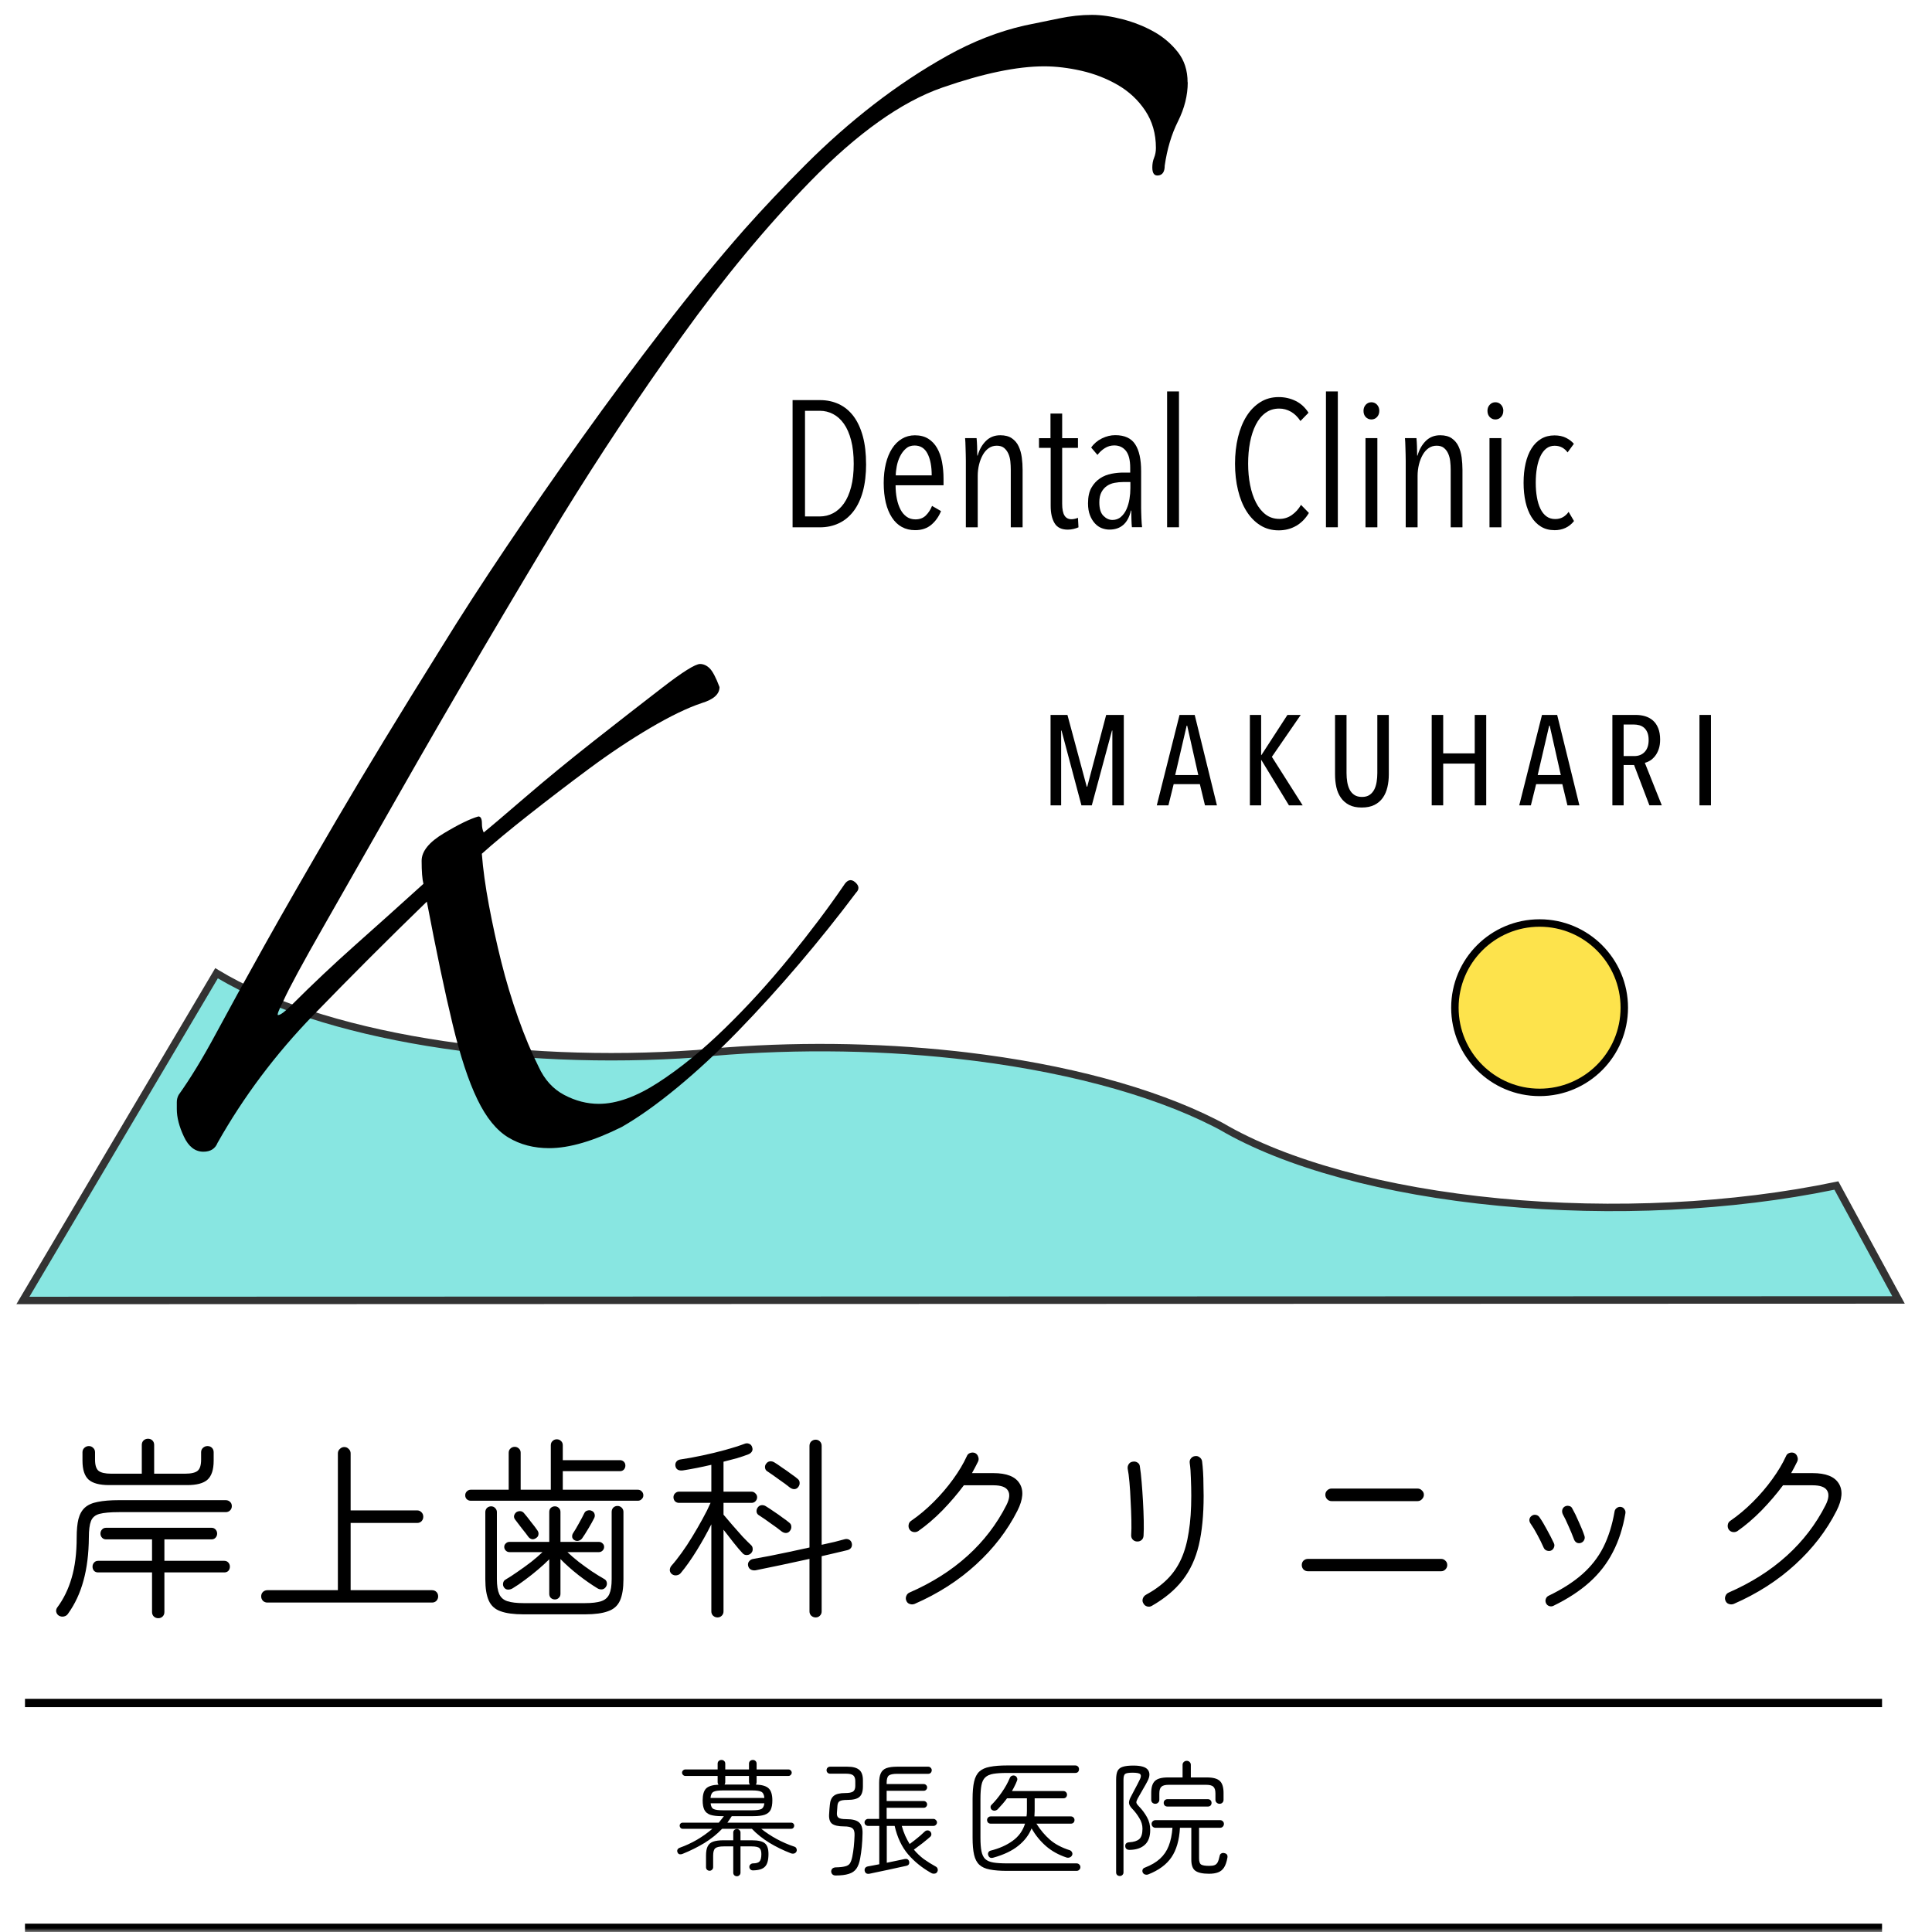
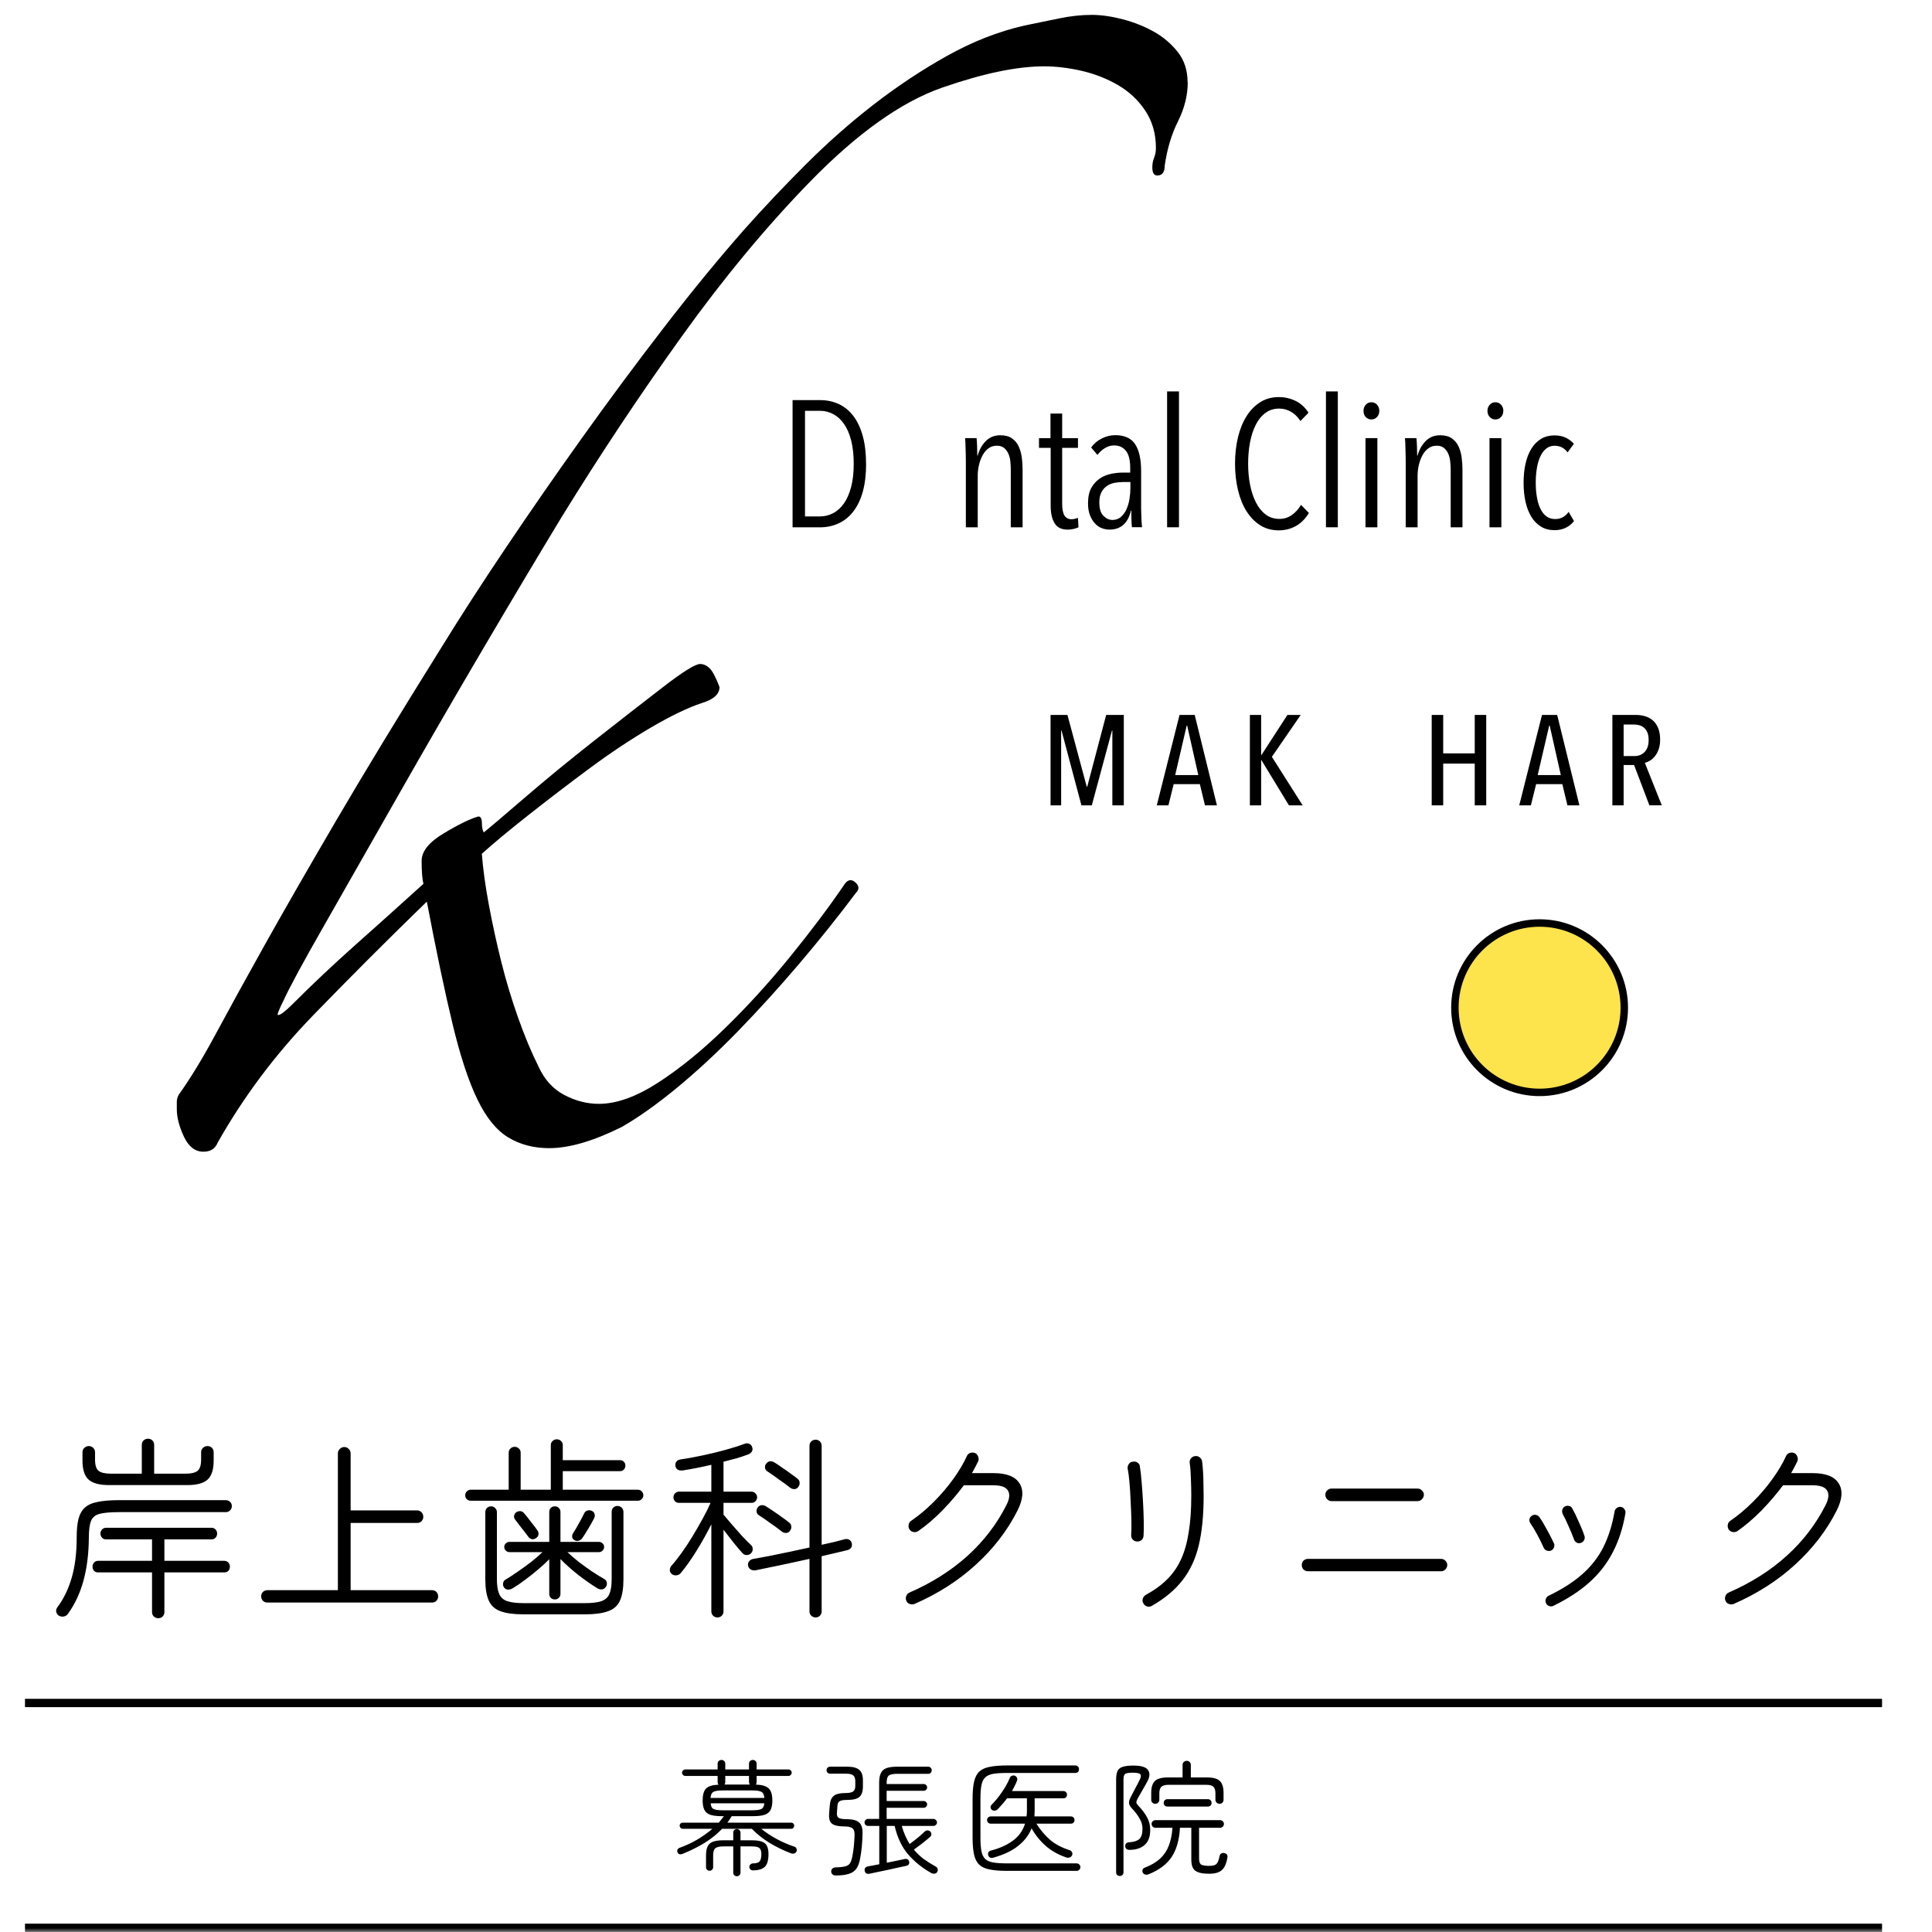
<svg xmlns="http://www.w3.org/2000/svg" width="250" height="250" viewBox="0 0 250 250" fill="none">
  <mask id="mask0_9517_413" style="mask-type:alpha" maskUnits="userSpaceOnUse" x="0" y="0" width="250" height="250">
    <rect width="250" height="250" fill="#D9D9D9" />
  </mask>
  <g mask="url(#mask0_9517_413)">
    <mask id="mask1_9517_413" style="mask-type:alpha" maskUnits="userSpaceOnUse" x="0" y="0" width="249" height="174">
      <path d="M0 0H248.447V173.335H0V0Z" fill="#D9D9D9" />
    </mask>
    <g mask="url(#mask1_9517_413)">
      <g opacity="0.8">
        <mask id="mask2_9517_413" style="mask-type:luminance" maskUnits="userSpaceOnUse" x="0" y="123" width="249" height="49">
-           <path d="M248.447 123.321H0V171.052H248.447V123.321Z" fill="white" />
-         </mask>
+           </mask>
        <g mask="url(#mask2_9517_413)">
          <mask id="mask3_9517_413" style="mask-type:luminance" maskUnits="userSpaceOnUse" x="1" y="123" width="679" height="271">
-             <path d="M679.866 123.933H1.227V393.185H679.866V123.933Z" fill="white" />
-           </mask>
+             </mask>
          <g mask="url(#mask3_9517_413)">
            <path d="M28.02 125.935C34.549 129.906 44.077 133.027 55.343 134.875C66.309 136.674 78.425 137.188 90.156 136.35C101.171 135.248 112.755 135.303 123.696 136.503C137.514 138.02 149.6 141.27 158.008 145.737C166.342 150.632 179.199 154.139 194.002 155.552C208.731 156.96 224.305 156.195 237.627 153.404L245.668 168.213L2.961 168.281L28.02 125.935Z" fill="#6AE0DA" />
            <path d="M28.272 125.523C34.729 129.451 44.19 132.557 55.422 134.4C66.346 136.192 78.421 136.705 90.114 135.87C100.47 134.834 111.327 134.819 121.685 135.812L123.75 136.024L125.044 136.172C137.93 137.7 149.266 140.743 157.43 144.893L158.235 145.312L158.244 145.316L158.252 145.322C166.503 150.168 179.282 153.662 194.049 155.073C208.734 156.476 224.259 155.713 237.53 152.933L237.88 152.86L246.093 167.984L246.478 168.695L2.117 168.762L27.855 125.27L28.272 125.523ZM3.806 167.798L244.859 167.732L237.374 153.948C224.079 156.689 208.601 157.431 193.957 156.031C179.129 154.615 166.202 151.102 157.783 146.162L156.991 145.75C148.695 141.532 136.996 138.447 123.644 136.981C112.737 135.785 101.187 135.731 90.206 136.829L90.192 136.83C78.426 137.671 66.271 137.155 55.266 135.35C44.202 133.535 34.774 130.49 28.189 126.594L3.806 167.798Z" fill="black" />
          </g>
        </g>
      </g>
      <path d="M153.693 10.652C153.693 12.335 153.271 14.018 152.432 15.7C151.588 17.383 151.019 19.299 150.713 21.441C150.713 22.205 150.443 22.628 149.911 22.701C149.373 22.781 149.109 22.438 149.109 21.667C149.109 21.208 149.183 20.786 149.342 20.406C149.495 20.027 149.575 19.605 149.575 19.146C149.575 17.31 149.116 15.707 148.198 14.324C147.28 12.941 146.093 11.839 144.642 10.995C143.186 10.156 141.619 9.544 139.936 9.159C138.254 8.779 136.644 8.584 135.114 8.584C131.596 8.584 127.196 9.502 121.921 11.337C116.646 13.173 110.943 17.23 104.824 23.503C99.163 29.316 93.613 36.011 88.185 43.58C82.751 51.156 77.592 58.922 72.697 66.871C69.637 71.919 66.192 77.696 62.367 84.195C58.543 90.7 54.871 97.045 51.352 103.238C47.834 109.431 44.694 114.938 41.941 119.761C39.187 124.583 37.425 127.832 36.666 129.515C36.054 130.739 35.821 131.351 35.98 131.351C36.286 131.351 36.898 130.892 37.816 129.974C40.417 127.373 43.091 124.852 45.845 122.398C48.599 119.95 51.585 117.276 54.791 114.369C54.639 113.757 54.559 112.766 54.559 111.383C54.559 110.159 55.514 108.972 57.429 107.828C59.338 106.677 60.831 105.955 61.902 105.649C62.208 105.649 62.361 105.955 62.361 106.567C62.361 107.026 62.435 107.412 62.594 107.718C63.359 107.106 65.115 105.619 67.869 103.244C70.622 100.876 73.609 98.422 76.815 95.901C80.022 93.38 82.971 91.079 85.651 89.017C88.326 86.948 89.972 85.92 90.584 85.92C91.043 85.92 91.465 86.116 91.844 86.496C92.224 86.881 92.646 87.683 93.105 88.907C93.105 89.825 92.34 90.51 90.81 90.975C88.974 91.587 86.753 92.658 84.152 94.188C81.552 95.718 78.908 97.48 76.234 99.463C73.553 101.451 70.959 103.44 68.432 105.429C65.91 107.418 63.879 109.101 62.349 110.477C62.502 112.466 62.808 114.688 63.267 117.135C63.726 119.583 64.258 122.031 64.87 124.479C65.482 126.926 66.21 129.337 67.049 131.706C67.887 134.08 68.768 136.179 69.686 138.015C70.451 139.697 71.559 140.921 73.015 141.686C74.465 142.451 75.958 142.837 77.488 142.837C79.783 142.837 82.341 141.919 85.174 140.083C88.001 138.247 90.871 135.916 93.778 133.082C96.685 130.255 99.475 127.196 102.155 123.903C104.83 120.617 107.167 117.515 109.156 114.608C109.615 113.843 110.111 113.69 110.649 114.149C111.182 114.608 111.224 115.067 110.765 115.526C108.471 118.586 106.023 121.645 103.422 124.705C100.821 127.765 98.178 130.671 95.504 133.425C92.823 136.179 90.186 138.627 87.585 140.768C84.984 142.91 82.61 144.593 80.475 145.817C76.803 147.653 73.664 148.571 71.063 148.571C69.074 148.571 67.312 148.112 65.788 147.194C64.258 146.276 62.918 144.636 61.774 142.262C60.623 139.893 59.552 136.638 58.561 132.507C57.563 128.377 56.456 123.096 55.232 116.67C50.337 121.413 45.441 126.308 40.546 131.357C35.65 136.405 31.52 141.913 28.154 147.879C27.848 148.644 27.236 149.03 26.318 149.03C25.247 149.03 24.403 148.375 23.797 147.077C23.185 145.78 22.879 144.593 22.879 143.522V142.604C22.879 142.298 22.952 141.992 23.111 141.686C24.641 139.545 26.245 136.907 27.933 133.768C29.616 130.635 31.721 126.81 34.243 122.294C36.764 117.784 39.866 112.393 43.538 106.114C47.21 99.842 51.719 92.425 57.074 83.852C59.522 79.874 62.312 75.554 65.451 70.885C68.585 66.222 71.877 61.474 75.316 56.657C78.755 51.842 82.274 47.099 85.872 42.43C89.464 37.767 92.946 33.52 96.311 29.695C98.759 26.942 101.397 24.151 104.23 21.318C107.063 18.485 110 15.89 113.066 13.516C116.126 11.148 119.296 9.043 122.588 7.207C125.874 5.371 129.203 4.074 132.569 3.303C134.099 2.997 135.586 2.691 137.042 2.385C138.492 2.079 139.912 1.926 141.289 1.926C142.513 1.926 143.847 2.122 145.303 2.501C146.753 2.887 148.094 3.419 149.317 4.104C150.541 4.79 151.576 5.677 152.414 6.742C153.252 7.813 153.674 9.116 153.674 10.646L153.693 10.652Z" fill="black" />
      <path d="M143.939 104.212V94.531H143.89L141.278 104.212H139.937L137.361 94.531H137.312V104.212H135.941V92.512H138.126L140.623 101.795H140.69L143.138 92.512H145.42V104.212H143.933H143.939Z" fill="black" />
      <path d="M155.923 104.212L155.262 101.47H151.872L151.193 104.212H149.688L152.631 92.512H154.595L157.471 104.212H155.917H155.923ZM153.622 93.901H153.555L152.068 100.296H155.06L153.622 93.901Z" fill="black" />
      <path d="M166.789 104.212L163.221 98.35H163.191V104.212H161.734V92.512H163.191V97.713H163.221L166.593 92.512H168.313L164.58 97.933L168.564 104.212H166.795H166.789Z" fill="black" />
-       <path d="M179.528 101.868C179.406 102.388 179.21 102.841 178.934 103.233C178.659 103.625 178.298 103.93 177.851 104.157C177.405 104.383 176.86 104.493 176.205 104.493C175.55 104.493 175.012 104.383 174.577 104.157C174.143 103.93 173.788 103.625 173.513 103.233C173.237 102.841 173.042 102.388 172.925 101.868C172.809 101.348 172.754 100.797 172.754 100.198V92.512H174.241V100.045C174.241 100.442 174.272 100.822 174.333 101.195C174.394 101.562 174.498 101.893 174.645 102.18C174.792 102.468 175 102.694 175.257 102.866C175.514 103.037 175.844 103.123 176.242 103.123C176.64 103.123 176.964 103.037 177.215 102.866C177.466 102.694 177.668 102.468 177.821 102.18C177.968 101.893 178.072 101.568 178.133 101.195C178.194 100.828 178.225 100.442 178.225 100.045V92.512H179.712V100.198C179.712 100.791 179.65 101.348 179.528 101.868Z" fill="black" />
      <path d="M190.83 104.212V98.809H186.749V104.212H185.262V92.512H186.749V97.487H190.83V92.512H192.317V104.212H190.83Z" fill="black" />
      <path d="M202.825 104.212L202.165 101.47H198.774L198.095 104.212H196.59L199.533 92.512H201.498L204.374 104.212H202.819H202.825ZM200.531 93.901H200.463L198.976 100.296H201.969L200.531 93.901Z" fill="black" />
      <path d="M213.432 104.212L211.449 98.992H210.097V104.212H208.641V92.512H211.67C212.098 92.512 212.508 92.567 212.887 92.683C213.267 92.799 213.603 92.983 213.891 93.234C214.179 93.485 214.405 93.815 214.57 94.225C214.736 94.635 214.821 95.125 214.821 95.694C214.821 96.165 214.76 96.581 214.638 96.936C214.515 97.291 214.356 97.591 214.16 97.836C213.964 98.08 213.75 98.276 213.518 98.423C213.285 98.564 213.059 98.662 212.839 98.704L215.035 104.206H213.432V104.212ZM213.334 95.761C213.334 95.363 213.279 95.039 213.169 94.782C213.059 94.525 212.918 94.323 212.741 94.17C212.563 94.017 212.361 93.907 212.129 93.846C211.896 93.784 211.664 93.754 211.437 93.754H210.097V97.836H211.468C212.031 97.836 212.484 97.658 212.82 97.297C213.163 96.936 213.334 96.428 213.334 95.761Z" fill="black" />
-       <path d="M219.91 104.212V92.512H221.397V104.212H219.91Z" fill="black" />
      <path d="M206.97 122.649C211.248 126.926 211.248 133.865 206.97 138.149C202.693 142.426 195.753 142.426 191.47 138.149C187.192 133.871 187.192 126.932 191.47 122.649C195.747 118.371 202.687 118.371 206.97 122.649Z" fill="#FDE34C" />
      <path d="M209.701 130.396C209.701 124.609 205.01 119.918 199.223 119.918C193.436 119.918 188.745 124.609 188.745 130.396C188.745 136.183 193.436 140.874 199.223 140.874C205.01 140.874 209.701 136.183 209.701 130.396ZM210.664 130.396C210.664 136.715 205.542 141.837 199.223 141.837C192.904 141.837 187.781 136.715 187.781 130.396C187.781 124.077 192.904 118.954 199.223 118.954C205.542 118.954 210.664 124.077 210.664 130.396Z" fill="black" />
      <path d="M112.074 60.023C112.074 61.37 111.933 62.557 111.658 63.579C111.377 64.601 110.973 65.457 110.446 66.149C109.92 66.84 109.29 67.361 108.549 67.709C107.815 68.058 106.995 68.236 106.096 68.236H102.559V51.774H106.114C107.013 51.774 107.827 51.952 108.568 52.301C109.302 52.65 109.932 53.17 110.453 53.867C110.973 54.565 111.37 55.428 111.652 56.462C111.933 57.496 112.068 58.683 112.068 60.029L112.074 60.023ZM110.471 60.023C110.471 58.855 110.361 57.845 110.134 56.976C109.908 56.107 109.602 55.403 109.204 54.84C108.806 54.277 108.341 53.861 107.809 53.58C107.277 53.298 106.695 53.157 106.077 53.157H104.168V66.828H106.077C106.695 66.828 107.277 66.687 107.809 66.406C108.341 66.124 108.806 65.708 109.204 65.145C109.602 64.582 109.908 63.879 110.134 63.022C110.361 62.165 110.471 61.161 110.471 60.011V60.023Z" fill="black" />
-       <path d="M115.888 62.789C115.888 63.426 115.943 64.007 116.053 64.546C116.163 65.084 116.322 65.543 116.53 65.941C116.738 66.338 117.007 66.644 117.326 66.871C117.644 67.097 118.023 67.207 118.458 67.207C119.021 67.207 119.467 67.036 119.81 66.693C120.153 66.351 120.416 65.941 120.606 65.463L121.768 66.136C121.487 66.834 121.077 67.422 120.526 67.893C119.975 68.364 119.272 68.603 118.421 68.603C117.136 68.603 116.132 68.058 115.422 66.975C114.713 65.892 114.352 64.392 114.352 62.489C114.352 61.59 114.443 60.758 114.627 59.999C114.811 59.24 115.08 58.591 115.429 58.047C115.777 57.502 116.2 57.08 116.701 56.78C117.203 56.48 117.766 56.327 118.384 56.327C119.063 56.327 119.639 56.474 120.11 56.768C120.581 57.062 120.967 57.465 121.26 57.979C121.554 58.493 121.768 59.087 121.897 59.772C122.025 60.458 122.093 61.186 122.093 61.957V62.795H115.881L115.888 62.789ZM120.563 61.51C120.563 60.348 120.385 59.411 120.024 58.708C119.663 58.004 119.106 57.649 118.341 57.649C117.889 57.649 117.509 57.784 117.209 58.059C116.903 58.328 116.659 58.665 116.463 59.056C116.267 59.454 116.126 59.876 116.041 60.323C115.955 60.776 115.912 61.168 115.912 61.51H120.563Z" fill="black" />
      <path d="M130.794 68.23V60.788C130.794 60.434 130.776 60.072 130.739 59.705C130.702 59.344 130.617 59.008 130.482 58.708C130.347 58.408 130.164 58.157 129.925 57.961C129.687 57.766 129.368 57.674 128.983 57.674C128.597 57.674 128.248 57.778 127.949 57.986C127.649 58.194 127.392 58.481 127.184 58.849C126.976 59.216 126.81 59.632 126.694 60.103C126.578 60.574 126.517 61.07 126.517 61.578V68.23H124.981V59.601C124.981 59.35 124.981 59.087 124.968 58.8C124.962 58.512 124.95 58.237 124.944 57.961C124.938 57.692 124.926 57.441 124.92 57.215C124.913 56.988 124.901 56.817 124.883 56.695H126.37C126.4 56.988 126.425 57.343 126.437 57.766C126.449 58.182 126.462 58.579 126.462 58.953H126.511C126.725 58.175 127.086 57.545 127.581 57.056C128.077 56.566 128.695 56.321 129.442 56.321C130.06 56.321 130.562 56.456 130.941 56.719C131.32 56.982 131.614 57.325 131.81 57.753C132.012 58.182 132.147 58.659 132.22 59.197C132.293 59.736 132.324 60.262 132.324 60.788V68.23H130.788H130.794Z" fill="black" />
      <path d="M138.931 68.443C138.68 68.504 138.429 68.535 138.166 68.535C137.358 68.535 136.789 68.253 136.459 67.696C136.122 67.14 135.957 66.393 135.957 65.463V57.954H134.445V56.7H135.932V53.512H137.444V56.7H139.488V57.954H137.444V65.188C137.444 65.885 137.548 66.393 137.744 66.711C137.946 67.029 138.245 67.189 138.649 67.189C138.79 67.189 138.937 67.17 139.09 67.133C139.243 67.097 139.378 67.054 139.488 67.005L139.555 68.235C139.384 68.314 139.176 68.382 138.925 68.443H138.931Z" fill="black" />
-       <path d="M146.468 68.23C146.449 68.108 146.443 67.949 146.431 67.765C146.425 67.582 146.413 67.379 146.407 67.171C146.401 66.963 146.394 66.761 146.394 66.566V66.064H146.345C145.96 67.71 145.03 68.53 143.555 68.53C143.231 68.53 142.906 68.469 142.576 68.346C142.252 68.224 141.958 68.022 141.695 67.741C141.432 67.459 141.211 67.11 141.046 66.682C140.875 66.254 140.789 65.74 140.789 65.134C140.789 64.295 140.936 63.622 141.23 63.108C141.523 62.594 141.897 62.196 142.343 61.897C142.79 61.603 143.286 61.407 143.818 61.303C144.351 61.199 144.858 61.15 145.342 61.15H146.248V60.544C146.248 59.535 146.064 58.8 145.691 58.335C145.317 57.87 144.816 57.638 144.179 57.638C143.745 57.638 143.341 57.754 142.968 57.986C142.594 58.219 142.276 58.513 142.013 58.867L141.199 57.913C141.554 57.399 142.019 57.007 142.594 56.726C143.169 56.444 143.739 56.31 144.314 56.31C145.525 56.31 146.382 56.707 146.896 57.497C147.41 58.286 147.661 59.443 147.661 60.96V65.752C147.661 65.905 147.661 66.101 147.673 66.333C147.686 66.566 147.692 66.804 147.698 67.043C147.704 67.282 147.716 67.508 147.735 67.716C147.753 67.924 147.765 68.096 147.784 68.218H146.456L146.468 68.23ZM146.278 62.374H145.348C144.975 62.374 144.601 62.411 144.234 62.478C143.861 62.545 143.531 62.68 143.243 62.876C142.955 63.072 142.717 63.335 142.533 63.677C142.349 64.02 142.252 64.461 142.252 65.005C142.252 65.813 142.429 66.394 142.784 66.749C143.139 67.104 143.531 67.282 143.947 67.282C144.363 67.282 144.748 67.153 145.048 66.884C145.348 66.621 145.593 66.29 145.77 65.886C145.948 65.483 146.076 65.042 146.156 64.558C146.235 64.075 146.272 63.616 146.272 63.163V62.374H146.278Z" fill="black" />
+       <path d="M146.468 68.23C146.449 68.108 146.443 67.949 146.431 67.765C146.425 67.582 146.413 67.379 146.407 67.171C146.401 66.963 146.394 66.761 146.394 66.566V66.064H146.345C145.96 67.71 145.03 68.53 143.555 68.53C143.231 68.53 142.906 68.469 142.576 68.346C142.252 68.224 141.958 68.022 141.695 67.741C141.432 67.459 141.211 67.11 141.046 66.682C140.875 66.254 140.789 65.74 140.789 65.134C140.789 64.295 140.936 63.622 141.23 63.108C141.523 62.594 141.897 62.196 142.343 61.897C142.79 61.603 143.286 61.407 143.818 61.303C144.351 61.199 144.858 61.15 145.342 61.15H146.248V60.544C146.248 59.535 146.064 58.8 145.691 58.335C145.317 57.87 144.816 57.638 144.179 57.638C143.745 57.638 143.341 57.754 142.968 57.986C142.594 58.219 142.276 58.513 142.013 58.867L141.199 57.913C141.554 57.399 142.019 57.007 142.594 56.726C143.169 56.444 143.739 56.31 144.314 56.31C145.525 56.31 146.382 56.707 146.896 57.497C147.41 58.286 147.661 59.443 147.661 60.96V65.752C147.661 65.905 147.661 66.101 147.673 66.333C147.704 67.282 147.716 67.508 147.735 67.716C147.753 67.924 147.765 68.096 147.784 68.218H146.456L146.468 68.23ZM146.278 62.374H145.348C144.975 62.374 144.601 62.411 144.234 62.478C143.861 62.545 143.531 62.68 143.243 62.876C142.955 63.072 142.717 63.335 142.533 63.677C142.349 64.02 142.252 64.461 142.252 65.005C142.252 65.813 142.429 66.394 142.784 66.749C143.139 67.104 143.531 67.282 143.947 67.282C144.363 67.282 144.748 67.153 145.048 66.884C145.348 66.621 145.593 66.29 145.77 65.886C145.948 65.483 146.076 65.042 146.156 64.558C146.235 64.075 146.272 63.616 146.272 63.163V62.374H146.278Z" fill="black" />
      <path d="M151.023 68.229V50.648H152.559V68.229H151.023Z" fill="black" />
      <path d="M167.719 68.046C167.052 68.431 166.299 68.627 165.461 68.627C164.561 68.627 163.766 68.407 163.068 67.966C162.37 67.526 161.783 66.92 161.3 66.155C160.816 65.39 160.449 64.478 160.198 63.426C159.941 62.373 159.812 61.235 159.812 60.005C159.812 58.775 159.941 57.618 160.198 56.566C160.455 55.513 160.828 54.602 161.312 53.837C161.795 53.072 162.395 52.466 163.092 52.032C163.79 51.597 164.579 51.383 165.467 51.383C166.244 51.383 166.966 51.548 167.639 51.872C168.312 52.197 168.875 52.711 169.322 53.408L168.276 54.479C167.921 53.935 167.505 53.537 167.033 53.268C166.562 53.004 166.06 52.87 165.534 52.87C164.849 52.87 164.261 53.053 163.753 53.427C163.245 53.8 162.829 54.308 162.499 54.963C162.168 55.611 161.918 56.376 161.752 57.239C161.587 58.102 161.508 59.032 161.508 60.005C161.508 60.978 161.593 61.902 161.765 62.759C161.936 63.622 162.187 64.374 162.523 65.029C162.854 65.678 163.276 66.198 163.778 66.577C164.28 66.957 164.873 67.146 165.559 67.146C166.146 67.146 166.685 66.981 167.162 66.644C167.639 66.308 168.037 65.874 168.349 65.329L169.371 66.375C168.936 67.103 168.386 67.66 167.719 68.052V68.046Z" fill="black" />
      <path d="M171.578 68.229V50.648H173.114V68.229H171.578Z" fill="black" />
      <path d="M178.481 53.164C178.481 53.489 178.377 53.758 178.182 53.966C177.98 54.174 177.741 54.278 177.459 54.278C177.166 54.278 176.921 54.174 176.725 53.966C176.529 53.758 176.438 53.489 176.438 53.164C176.438 52.84 176.535 52.589 176.725 52.375C176.921 52.161 177.166 52.051 177.459 52.051C177.753 52.051 177.998 52.161 178.194 52.375C178.39 52.595 178.481 52.858 178.481 53.164ZM176.695 68.23V56.695H178.23V68.23H176.695Z" fill="black" />
      <path d="M187.718 68.23V60.788C187.718 60.434 187.7 60.072 187.657 59.705C187.62 59.344 187.535 59.008 187.4 58.708C187.272 58.408 187.082 58.157 186.843 57.961C186.604 57.766 186.286 57.674 185.901 57.674C185.515 57.674 185.166 57.778 184.867 57.986C184.567 58.194 184.31 58.481 184.102 58.849C183.894 59.216 183.728 59.632 183.612 60.103C183.496 60.574 183.435 61.07 183.435 61.578V68.23H181.899V59.601C181.899 59.35 181.899 59.087 181.886 58.8C181.88 58.512 181.868 58.237 181.862 57.961C181.856 57.692 181.844 57.441 181.837 57.215C181.831 56.988 181.819 56.817 181.801 56.695H183.288C183.318 56.988 183.343 57.343 183.355 57.766C183.373 58.182 183.38 58.579 183.38 58.953H183.429C183.643 58.175 184.004 57.545 184.499 57.056C184.995 56.566 185.613 56.321 186.36 56.321C186.978 56.321 187.48 56.456 187.859 56.719C188.238 56.982 188.526 57.325 188.728 57.753C188.93 58.182 189.064 58.659 189.138 59.197C189.205 59.73 189.242 60.262 189.242 60.788V68.23H187.706H187.718Z" fill="black" />
      <path d="M194.527 53.164C194.527 53.489 194.423 53.758 194.227 53.966C194.025 54.174 193.786 54.278 193.505 54.278C193.211 54.278 192.966 54.174 192.77 53.966C192.574 53.758 192.477 53.489 192.477 53.164C192.477 52.84 192.574 52.589 192.77 52.375C192.966 52.161 193.205 52.051 193.505 52.051C193.804 52.051 194.043 52.161 194.239 52.375C194.435 52.595 194.533 52.858 194.533 53.164H194.527ZM192.74 68.23V56.695H194.276V68.23H192.74Z" fill="black" />
      <path d="M201.13 68.603C200.481 68.603 199.906 68.45 199.41 68.15C198.915 67.85 198.499 67.428 198.168 66.896C197.838 66.363 197.581 65.715 197.409 64.968C197.238 64.216 197.152 63.383 197.152 62.471C197.152 61.56 197.238 60.721 197.409 59.975C197.581 59.222 197.838 58.573 198.174 58.035C198.511 57.496 198.933 57.074 199.429 56.78C199.924 56.487 200.5 56.34 201.148 56.34C201.736 56.34 202.244 56.45 202.66 56.664C203.076 56.878 203.412 57.135 203.657 57.429L202.843 58.543C202.66 58.28 202.427 58.072 202.146 57.913C201.864 57.76 201.54 57.68 201.167 57.68C200.751 57.68 200.389 57.802 200.084 58.041C199.784 58.28 199.527 58.616 199.331 59.038C199.129 59.467 198.976 59.969 198.878 60.55C198.774 61.131 198.725 61.768 198.725 62.465C198.725 63.163 198.774 63.775 198.878 64.35C198.976 64.925 199.129 65.421 199.331 65.837C199.533 66.253 199.79 66.584 200.108 66.816C200.426 67.049 200.8 67.165 201.234 67.165C201.619 67.165 201.956 67.085 202.244 66.92C202.531 66.755 202.776 66.529 202.978 66.235L203.676 67.422C203.058 68.211 202.201 68.609 201.118 68.609L201.13 68.603Z" fill="black" />
    </g>
    <path d="M224.348 207.546C224.132 207.629 223.915 207.629 223.698 207.546C223.498 207.479 223.357 207.337 223.273 207.121C223.19 206.921 223.19 206.721 223.273 206.521C223.357 206.304 223.498 206.154 223.698 206.071C226.598 204.804 229.098 203.221 231.199 201.321C233.299 199.421 234.974 197.237 236.224 194.771C236.64 193.954 236.707 193.321 236.424 192.871C236.157 192.421 235.532 192.196 234.549 192.196H230.724C229.907 193.296 228.982 194.379 227.948 195.446C226.915 196.496 225.873 197.387 224.823 198.121C224.64 198.237 224.44 198.279 224.223 198.246C224.007 198.212 223.832 198.104 223.698 197.921C223.582 197.737 223.54 197.537 223.573 197.321C223.607 197.087 223.715 196.912 223.898 196.796C224.915 196.096 225.89 195.279 226.823 194.346C227.757 193.412 228.59 192.437 229.323 191.421C230.074 190.387 230.665 189.396 231.099 188.446C231.182 188.229 231.324 188.087 231.524 188.021C231.74 187.937 231.957 187.937 232.174 188.021C232.374 188.121 232.507 188.279 232.574 188.496C232.657 188.696 232.657 188.896 232.574 189.096C232.34 189.579 232.074 190.087 231.774 190.621H234.549C236.249 190.621 237.374 191.062 237.924 191.946C238.49 192.829 238.399 194.012 237.649 195.496C236.349 198.062 234.565 200.379 232.299 202.446C230.048 204.512 227.398 206.212 224.348 207.546Z" fill="black" />
    <path d="M201.002 207.796C200.835 207.879 200.652 207.887 200.452 207.821C200.268 207.754 200.135 207.629 200.052 207.446C199.968 207.262 199.96 207.079 200.027 206.896C200.093 206.712 200.21 206.579 200.377 206.496C202.143 205.646 203.602 204.712 204.752 203.696C205.902 202.679 206.81 201.512 207.477 200.196C208.143 198.862 208.627 197.321 208.927 195.571C208.96 195.387 209.06 195.237 209.227 195.121C209.393 195.004 209.568 194.962 209.752 194.996C209.952 195.029 210.102 195.129 210.202 195.296C210.318 195.446 210.36 195.621 210.327 195.821C210.01 197.704 209.468 199.379 208.702 200.846C207.952 202.312 206.943 203.612 205.677 204.746C204.41 205.879 202.852 206.896 201.002 207.796ZM204.577 199.646C204.393 199.712 204.21 199.704 204.027 199.621C203.86 199.521 203.743 199.379 203.677 199.196C203.46 198.612 203.218 198.029 202.952 197.446C202.702 196.862 202.46 196.362 202.227 195.946C202.143 195.762 202.118 195.579 202.152 195.396C202.202 195.196 202.31 195.046 202.477 194.946C202.66 194.846 202.843 194.821 203.027 194.871C203.227 194.904 203.368 195.012 203.452 195.196C203.718 195.662 204.002 196.246 204.302 196.946C204.618 197.629 204.86 198.229 205.027 198.746C205.093 198.929 205.077 199.112 204.977 199.296C204.893 199.462 204.76 199.579 204.577 199.646ZM200.702 200.646C200.535 200.712 200.352 200.712 200.152 200.646C199.968 200.579 199.835 200.454 199.752 200.271C199.502 199.704 199.227 199.146 198.927 198.596C198.627 198.029 198.335 197.546 198.052 197.146C197.935 196.979 197.885 196.804 197.902 196.621C197.935 196.421 198.035 196.262 198.202 196.146C198.368 196.029 198.543 195.987 198.727 196.021C198.927 196.054 199.085 196.154 199.202 196.321C199.518 196.771 199.843 197.312 200.177 197.946C200.527 198.579 200.827 199.162 201.077 199.696C201.16 199.879 201.16 200.062 201.077 200.246C201.01 200.429 200.885 200.562 200.702 200.646Z" fill="black" />
    <path d="M169.249 203.319C169.033 203.319 168.841 203.244 168.674 203.094C168.524 202.928 168.449 202.736 168.449 202.519C168.449 202.286 168.524 202.094 168.674 201.944C168.841 201.794 169.033 201.719 169.249 201.719H186.474C186.691 201.719 186.874 201.794 187.024 201.944C187.191 202.094 187.274 202.286 187.274 202.519C187.274 202.736 187.191 202.928 187.024 203.094C186.874 203.244 186.691 203.319 186.474 203.319H169.249ZM172.299 194.244C172.083 194.244 171.891 194.161 171.724 193.994C171.574 193.827 171.499 193.636 171.499 193.419C171.499 193.202 171.574 193.019 171.724 192.869C171.891 192.702 172.083 192.619 172.299 192.619H183.424C183.658 192.619 183.849 192.702 183.999 192.869C184.166 193.019 184.249 193.202 184.249 193.419C184.249 193.636 184.166 193.827 183.999 193.994C183.849 194.161 183.658 194.244 183.424 194.244H172.299Z" fill="black" />
    <path d="M149.05 207.795C148.85 207.912 148.642 207.937 148.425 207.87C148.209 207.804 148.05 207.67 147.95 207.47C147.834 207.287 147.809 207.087 147.875 206.87C147.942 206.654 148.075 206.487 148.275 206.37C149.375 205.77 150.3 205.095 151.05 204.345C151.8 203.595 152.4 202.72 152.85 201.72C153.3 200.72 153.625 199.554 153.825 198.22C154.042 196.887 154.15 195.337 154.15 193.57C154.15 192.837 154.134 192.087 154.1 191.32C154.084 190.554 154.034 189.887 153.95 189.32C153.917 189.087 153.967 188.887 154.1 188.72C154.25 188.537 154.434 188.437 154.65 188.42C154.867 188.387 155.059 188.437 155.225 188.57C155.409 188.703 155.517 188.878 155.55 189.095C155.6 189.479 155.642 189.937 155.675 190.47C155.709 191.004 155.725 191.545 155.725 192.095C155.742 192.645 155.75 193.137 155.75 193.57C155.75 196.054 155.542 198.179 155.125 199.945C154.709 201.695 154.009 203.204 153.025 204.47C152.059 205.72 150.734 206.829 149.05 207.795ZM147.1 199.47C146.884 199.454 146.7 199.362 146.55 199.195C146.417 199.029 146.359 198.837 146.375 198.62C146.409 198.12 146.417 197.479 146.4 196.695C146.384 195.895 146.35 195.062 146.3 194.195C146.267 193.329 146.217 192.529 146.15 191.795C146.084 191.045 146.009 190.47 145.925 190.07C145.892 189.854 145.934 189.654 146.05 189.47C146.167 189.287 146.334 189.178 146.55 189.145C146.784 189.095 146.992 189.128 147.175 189.245C147.375 189.362 147.484 189.537 147.5 189.77C147.584 190.287 147.659 190.945 147.725 191.745C147.792 192.529 147.85 193.362 147.9 194.245C147.95 195.129 147.984 195.97 148 196.77C148.017 197.57 148.009 198.22 147.975 198.72C147.959 198.97 147.867 199.162 147.7 199.295C147.534 199.429 147.334 199.487 147.1 199.47Z" fill="black" />
    <path d="M118.348 207.546C118.132 207.629 117.915 207.629 117.698 207.546C117.498 207.479 117.357 207.337 117.273 207.121C117.19 206.921 117.19 206.721 117.273 206.521C117.357 206.304 117.498 206.154 117.698 206.071C120.598 204.804 123.098 203.221 125.199 201.321C127.299 199.421 128.974 197.237 130.224 194.771C130.64 193.954 130.707 193.321 130.424 192.871C130.157 192.421 129.532 192.196 128.549 192.196H124.724C123.907 193.296 122.982 194.379 121.948 195.446C120.915 196.496 119.873 197.387 118.823 198.121C118.64 198.237 118.44 198.279 118.223 198.246C118.007 198.212 117.832 198.104 117.698 197.921C117.582 197.737 117.54 197.537 117.573 197.321C117.607 197.087 117.715 196.912 117.898 196.796C118.915 196.096 119.89 195.279 120.823 194.346C121.757 193.412 122.59 192.437 123.323 191.421C124.073 190.387 124.665 189.396 125.099 188.446C125.182 188.229 125.324 188.087 125.524 188.021C125.74 187.937 125.957 187.937 126.174 188.021C126.374 188.121 126.507 188.279 126.574 188.496C126.657 188.696 126.657 188.896 126.574 189.096C126.34 189.579 126.074 190.087 125.774 190.621H128.549C130.249 190.621 131.374 191.062 131.924 191.946C132.49 192.829 132.399 194.012 131.649 195.496C130.349 198.062 128.565 200.379 126.299 202.446C124.048 204.512 121.398 206.212 118.348 207.546Z" fill="black" />
    <path d="M92.847 209.295C92.63 209.295 92.439 209.22 92.272 209.07C92.122 208.92 92.047 208.737 92.047 208.52V197.245C91.48 198.378 90.847 199.512 90.147 200.645C89.447 201.778 88.764 202.745 88.097 203.545C87.964 203.712 87.78 203.812 87.547 203.845C87.33 203.878 87.13 203.828 86.947 203.695C86.78 203.562 86.689 203.395 86.672 203.195C86.672 202.978 86.739 202.787 86.872 202.62C87.289 202.153 87.73 201.595 88.197 200.945C88.68 200.278 89.147 199.57 89.597 198.82C90.064 198.053 90.497 197.303 90.897 196.57C91.314 195.82 91.664 195.12 91.947 194.47H87.847C87.664 194.47 87.497 194.403 87.347 194.27C87.214 194.12 87.147 193.945 87.147 193.745C87.147 193.545 87.214 193.378 87.347 193.245C87.497 193.095 87.664 193.02 87.847 193.02H92.047V189.545C90.764 189.845 89.539 190.087 88.372 190.27C87.805 190.337 87.48 190.145 87.397 189.695C87.364 189.478 87.405 189.295 87.522 189.145C87.639 188.978 87.83 188.878 88.097 188.845C88.914 188.728 89.83 188.562 90.847 188.345C91.88 188.128 92.88 187.887 93.847 187.62C94.814 187.353 95.63 187.095 96.297 186.845C96.53 186.745 96.739 186.737 96.922 186.82C97.122 186.887 97.255 187.028 97.322 187.245C97.405 187.462 97.397 187.653 97.297 187.82C97.197 187.987 97.039 188.112 96.822 188.195C96.389 188.362 95.897 188.528 95.347 188.695C94.797 188.845 94.222 188.995 93.622 189.145V193.02H97.247C97.447 193.02 97.614 193.095 97.747 193.245C97.897 193.378 97.972 193.545 97.972 193.745C97.972 193.945 97.897 194.12 97.747 194.27C97.614 194.403 97.447 194.47 97.247 194.47H93.622V195.995C93.939 196.378 94.322 196.828 94.772 197.345C95.222 197.862 95.664 198.362 96.097 198.845C96.547 199.312 96.905 199.67 97.172 199.92C97.322 200.053 97.397 200.22 97.397 200.42C97.414 200.62 97.355 200.795 97.222 200.945C97.089 201.112 96.905 201.203 96.672 201.22C96.439 201.237 96.247 201.162 96.097 200.995C95.78 200.662 95.397 200.212 94.947 199.645C94.497 199.078 94.055 198.512 93.622 197.945V208.52C93.622 208.737 93.547 208.92 93.397 209.07C93.247 209.22 93.064 209.295 92.847 209.295ZM105.547 209.295C105.33 209.295 105.139 209.22 104.972 209.07C104.822 208.92 104.747 208.737 104.747 208.52V201.72C103.53 201.987 102.297 202.253 101.047 202.52C99.797 202.787 98.705 203.012 97.772 203.195C97.539 203.228 97.33 203.195 97.147 203.095C96.964 202.995 96.847 202.82 96.797 202.57C96.764 202.353 96.814 202.17 96.947 202.02C97.08 201.853 97.264 201.753 97.497 201.72C98.08 201.62 98.764 201.495 99.547 201.345C100.347 201.178 101.197 201.003 102.097 200.82C102.997 200.62 103.88 200.428 104.747 200.245V187.095C104.747 186.862 104.822 186.67 104.972 186.52C105.139 186.37 105.33 186.295 105.547 186.295C105.764 186.295 105.947 186.37 106.097 186.52C106.247 186.67 106.322 186.862 106.322 187.095V199.895C106.922 199.762 107.48 199.637 107.997 199.52C108.514 199.387 108.955 199.27 109.322 199.17C109.539 199.12 109.73 199.145 109.897 199.245C110.064 199.345 110.172 199.495 110.222 199.695C110.272 199.928 110.239 200.128 110.122 200.295C110.005 200.445 109.839 200.545 109.622 200.595C109.205 200.695 108.714 200.812 108.147 200.945C107.58 201.078 106.972 201.22 106.322 201.37V208.52C106.322 208.737 106.247 208.92 106.097 209.07C105.947 209.22 105.764 209.295 105.547 209.295ZM101.147 198.17C100.78 197.87 100.305 197.52 99.722 197.12C99.155 196.703 98.647 196.353 98.197 196.07C98.03 195.97 97.93 195.82 97.897 195.62C97.88 195.42 97.93 195.237 98.047 195.07C98.18 194.887 98.347 194.787 98.547 194.77C98.764 194.753 98.955 194.803 99.122 194.92C99.422 195.103 99.764 195.328 100.147 195.595C100.53 195.845 100.897 196.103 101.247 196.37C101.614 196.62 101.914 196.845 102.147 197.045C102.314 197.178 102.397 197.345 102.397 197.545C102.414 197.745 102.347 197.937 102.197 198.12C102.08 198.27 101.922 198.353 101.722 198.37C101.522 198.37 101.33 198.303 101.147 198.17ZM102.222 192.495C101.855 192.195 101.38 191.845 100.797 191.445C100.23 191.028 99.73 190.678 99.297 190.395C99.13 190.295 99.03 190.145 98.997 189.945C98.964 189.745 99.014 189.562 99.147 189.395C99.28 189.212 99.447 189.112 99.647 189.095C99.847 189.078 100.039 189.128 100.222 189.245C100.522 189.428 100.855 189.653 101.222 189.92C101.605 190.17 101.972 190.428 102.322 190.695C102.689 190.945 102.989 191.17 103.222 191.37C103.389 191.503 103.472 191.67 103.472 191.87C103.489 192.07 103.422 192.262 103.272 192.445C103.155 192.595 102.997 192.678 102.797 192.695C102.597 192.695 102.405 192.628 102.222 192.495Z" fill="black" />
    <path d="M60.899 194.194C60.716 194.194 60.549 194.128 60.399 193.994C60.266 193.861 60.199 193.694 60.199 193.494C60.199 193.294 60.266 193.128 60.399 192.994C60.549 192.844 60.716 192.769 60.899 192.769H65.824V187.994C65.824 187.761 65.899 187.577 66.049 187.444C66.199 187.294 66.383 187.219 66.599 187.219C66.816 187.219 66.999 187.294 67.149 187.444C67.299 187.577 67.374 187.761 67.374 187.994V192.769H71.274V187.019C71.274 186.786 71.349 186.602 71.499 186.469C71.649 186.319 71.833 186.244 72.049 186.244C72.266 186.244 72.449 186.319 72.599 186.469C72.749 186.602 72.824 186.786 72.824 187.019V188.944H80.224C80.424 188.944 80.591 189.011 80.724 189.144C80.858 189.278 80.924 189.444 80.924 189.644C80.924 189.844 80.858 190.019 80.724 190.169C80.591 190.303 80.424 190.369 80.224 190.369H72.824V192.769H82.549C82.749 192.769 82.916 192.844 83.049 192.994C83.183 193.128 83.249 193.294 83.249 193.494C83.249 193.694 83.174 193.861 83.024 193.994C82.891 194.128 82.733 194.194 82.549 194.194H60.899ZM67.749 208.894C66.483 208.894 65.491 208.761 64.774 208.494C64.058 208.244 63.549 207.786 63.249 207.119C62.949 206.453 62.799 205.528 62.799 204.344V195.669C62.799 195.469 62.866 195.294 62.999 195.144C63.149 194.994 63.333 194.919 63.549 194.919C63.766 194.919 63.941 194.994 64.074 195.144C64.224 195.294 64.299 195.469 64.299 195.669V204.344C64.299 205.178 64.399 205.819 64.599 206.269C64.799 206.719 65.149 207.028 65.649 207.194C66.166 207.361 66.866 207.444 67.749 207.444H75.699C76.599 207.444 77.299 207.361 77.799 207.194C78.299 207.028 78.649 206.719 78.849 206.269C79.049 205.819 79.149 205.178 79.149 204.344V195.644C79.149 195.428 79.216 195.244 79.349 195.094C79.499 194.944 79.683 194.869 79.899 194.869C80.116 194.869 80.299 194.944 80.449 195.094C80.599 195.244 80.674 195.428 80.674 195.644V204.344C80.674 205.528 80.524 206.453 80.224 207.119C79.924 207.786 79.408 208.244 78.674 208.494C77.958 208.761 76.966 208.894 75.699 208.894H67.749ZM71.799 206.969C71.599 206.969 71.424 206.903 71.274 206.769C71.141 206.636 71.074 206.461 71.074 206.244V201.769C70.641 202.203 70.149 202.653 69.599 203.119C69.049 203.586 68.491 204.028 67.924 204.444C67.374 204.861 66.849 205.219 66.349 205.519C66.166 205.636 65.966 205.694 65.749 205.694C65.533 205.694 65.358 205.603 65.224 205.419C65.108 205.253 65.066 205.069 65.099 204.869C65.133 204.653 65.241 204.494 65.424 204.394C65.908 204.111 66.433 203.769 66.999 203.369C67.583 202.969 68.158 202.553 68.724 202.119C69.291 201.669 69.783 201.244 70.199 200.844H65.924C65.741 200.844 65.583 200.778 65.449 200.644C65.316 200.511 65.249 200.353 65.249 200.169C65.249 199.986 65.316 199.836 65.449 199.719C65.583 199.586 65.741 199.519 65.924 199.519H71.074V195.644C71.074 195.428 71.141 195.253 71.274 195.119C71.424 194.986 71.599 194.919 71.799 194.919C71.999 194.919 72.166 194.986 72.299 195.119C72.449 195.253 72.524 195.428 72.524 195.644V199.519H77.499C77.683 199.519 77.841 199.586 77.974 199.719C78.108 199.836 78.174 199.986 78.174 200.169C78.174 200.353 78.108 200.511 77.974 200.644C77.841 200.778 77.683 200.844 77.499 200.844H73.424C73.841 201.244 74.324 201.661 74.874 202.094C75.441 202.528 76.016 202.944 76.599 203.344C77.183 203.728 77.724 204.061 78.224 204.344C78.391 204.444 78.491 204.594 78.524 204.794C78.558 204.994 78.516 205.178 78.399 205.344C78.283 205.528 78.116 205.636 77.899 205.669C77.683 205.686 77.483 205.636 77.299 205.519C76.533 205.053 75.708 204.478 74.824 203.794C73.941 203.094 73.174 202.411 72.524 201.744V206.244C72.524 206.461 72.449 206.636 72.299 206.769C72.166 206.903 71.999 206.969 71.799 206.969ZM74.374 199.319C74.208 199.236 74.099 199.111 74.049 198.944C74.016 198.761 74.041 198.594 74.124 198.444C74.358 198.094 74.616 197.661 74.899 197.144C75.199 196.611 75.433 196.169 75.599 195.819C75.683 195.636 75.816 195.519 75.999 195.469C76.199 195.403 76.383 195.411 76.549 195.494C76.733 195.561 76.858 195.686 76.924 195.869C76.991 196.053 76.983 196.236 76.899 196.419C76.716 196.786 76.466 197.236 76.149 197.769C75.833 198.303 75.558 198.736 75.324 199.069C75.208 199.219 75.058 199.319 74.874 199.369C74.708 199.419 74.541 199.403 74.374 199.319ZM69.374 199.019C69.191 199.153 69.008 199.203 68.824 199.169C68.641 199.119 68.491 199.019 68.374 198.869C68.174 198.586 67.891 198.219 67.524 197.769C67.174 197.303 66.883 196.919 66.649 196.619C66.533 196.469 66.491 196.303 66.524 196.119C66.574 195.936 66.674 195.786 66.824 195.669C66.991 195.569 67.166 195.528 67.349 195.544C67.533 195.561 67.691 195.653 67.824 195.819C68.058 196.086 68.349 196.453 68.699 196.919C69.066 197.369 69.349 197.744 69.549 198.044C69.666 198.211 69.708 198.386 69.674 198.569C69.658 198.753 69.558 198.903 69.374 199.019Z" fill="black" />
    <path d="M34.597 207.37C34.38 207.37 34.188 207.295 34.022 207.145C33.872 206.979 33.797 206.787 33.797 206.57C33.797 206.337 33.872 206.145 34.022 205.995C34.188 205.845 34.38 205.77 34.597 205.77H43.722V188.07C43.722 187.837 43.805 187.645 43.972 187.495C44.139 187.328 44.33 187.245 44.547 187.245C44.78 187.245 44.972 187.328 45.122 187.495C45.289 187.645 45.372 187.837 45.372 188.07V195.445H53.972C54.205 195.445 54.397 195.529 54.547 195.695C54.697 195.845 54.772 196.037 54.772 196.27C54.772 196.487 54.697 196.679 54.547 196.845C54.397 196.995 54.205 197.07 53.972 197.07H45.372V205.77H55.897C56.13 205.77 56.322 205.845 56.472 205.995C56.622 206.145 56.697 206.337 56.697 206.57C56.697 206.787 56.622 206.979 56.472 207.145C56.322 207.295 56.13 207.37 55.897 207.37H34.597Z" fill="black" />
    <path d="M20.473 209.395C20.256 209.395 20.065 209.32 19.898 209.17C19.748 209.02 19.673 208.828 19.673 208.595V203.47H12.698C12.481 203.47 12.306 203.403 12.173 203.27C12.04 203.12 11.973 202.937 11.973 202.72C11.973 202.52 12.04 202.345 12.173 202.195C12.306 202.045 12.481 201.97 12.698 201.97H19.673V199.195H13.723C13.506 199.195 13.331 199.12 13.198 198.97C13.065 198.82 12.998 198.645 12.998 198.445C12.998 198.245 13.065 198.07 13.198 197.92C13.331 197.77 13.506 197.695 13.723 197.695H27.373C27.59 197.695 27.765 197.77 27.898 197.92C28.031 198.07 28.098 198.245 28.098 198.445C28.098 198.645 28.031 198.82 27.898 198.97C27.765 199.12 27.59 199.195 27.373 199.195H21.273V201.97H29.023C29.24 201.97 29.415 202.045 29.548 202.195C29.681 202.345 29.748 202.52 29.748 202.72C29.748 202.937 29.681 203.12 29.548 203.27C29.415 203.403 29.24 203.47 29.023 203.47H21.273V208.595C21.273 208.828 21.198 209.02 21.048 209.17C20.898 209.32 20.706 209.395 20.473 209.395ZM7.623 209.07C7.439 208.953 7.323 208.787 7.273 208.57C7.239 208.37 7.281 208.187 7.398 208.02C8.231 206.903 8.856 205.62 9.273 204.17C9.706 202.703 9.923 200.962 9.923 198.945C9.923 197.978 9.998 197.187 10.148 196.57C10.315 195.937 10.589 195.445 10.973 195.095C11.373 194.728 11.931 194.478 12.648 194.345C13.365 194.195 14.281 194.12 15.398 194.12H29.198C29.431 194.12 29.623 194.195 29.773 194.345C29.923 194.478 29.998 194.662 29.998 194.895C29.998 195.112 29.923 195.295 29.773 195.445C29.623 195.595 29.431 195.67 29.198 195.67H15.398C14.281 195.67 13.44 195.745 12.873 195.895C12.323 196.045 11.956 196.353 11.773 196.82C11.589 197.287 11.498 197.995 11.498 198.945C11.481 201.062 11.248 202.928 10.798 204.545C10.364 206.145 9.698 207.57 8.798 208.82C8.681 209.003 8.506 209.12 8.273 209.17C8.056 209.22 7.84 209.187 7.623 209.07ZM14.123 192.17C12.889 192.17 12.006 191.937 11.473 191.47C10.94 190.987 10.673 190.17 10.673 189.02V187.92C10.673 187.687 10.756 187.495 10.923 187.345C11.089 187.195 11.281 187.12 11.498 187.12C11.714 187.12 11.898 187.195 12.048 187.345C12.214 187.495 12.298 187.687 12.298 187.92V188.87C12.298 189.587 12.448 190.07 12.748 190.32C13.065 190.57 13.615 190.695 14.398 190.695H18.348V186.97C18.348 186.737 18.423 186.545 18.573 186.395C18.74 186.245 18.931 186.17 19.148 186.17C19.381 186.17 19.573 186.245 19.723 186.395C19.873 186.545 19.948 186.737 19.948 186.97V190.695H23.923C24.723 190.695 25.273 190.57 25.573 190.32C25.873 190.07 26.023 189.587 26.023 188.87V187.92C26.023 187.687 26.106 187.495 26.273 187.345C26.44 187.195 26.631 187.12 26.848 187.12C27.081 187.12 27.273 187.195 27.423 187.345C27.573 187.495 27.648 187.687 27.648 187.92V189.02C27.648 190.17 27.381 190.987 26.848 191.47C26.331 191.937 25.456 192.17 24.223 192.17H14.123Z" fill="black" />
    <path d="M243.536 248.922V250H3.234V248.922H243.536ZM243.536 219.827V220.905H3.234V219.827H243.536Z" fill="black" />
    <path d="M144.911 242.753C144.771 242.753 144.652 242.71 144.555 242.623C144.469 242.537 144.426 242.424 144.426 242.284V230.29C144.426 229.805 144.485 229.434 144.604 229.175C144.733 228.906 144.959 228.722 145.282 228.625C145.606 228.518 146.064 228.464 146.656 228.464C147.648 228.464 148.278 228.652 148.548 229.03C148.817 229.407 148.795 229.892 148.483 230.484C148.332 230.775 148.133 231.131 147.885 231.551C147.648 231.971 147.427 232.359 147.222 232.715C147.093 232.952 147.034 233.13 147.044 233.248C147.055 233.356 147.163 233.518 147.368 233.733C147.788 234.164 148.138 234.633 148.418 235.139C148.698 235.635 148.838 236.185 148.838 236.788C148.838 237.661 148.601 238.308 148.127 238.728C147.664 239.148 147.012 239.364 146.171 239.374C145.827 239.374 145.638 239.224 145.606 238.922C145.584 238.588 145.762 238.41 146.139 238.388C146.71 238.356 147.136 238.221 147.416 237.984C147.696 237.736 147.836 237.284 147.836 236.627C147.836 236.152 147.702 235.7 147.432 235.269C147.174 234.827 146.872 234.428 146.527 234.073C146.247 233.782 146.101 233.523 146.091 233.297C146.08 233.071 146.177 232.774 146.382 232.408C146.479 232.235 146.597 232.009 146.737 231.729C146.888 231.449 147.034 231.174 147.174 230.905C147.314 230.624 147.421 230.409 147.497 230.258C147.648 229.956 147.669 229.735 147.562 229.595C147.454 229.455 147.12 229.385 146.559 229.385C146.064 229.385 145.74 229.439 145.59 229.547C145.449 229.655 145.379 229.908 145.379 230.307V242.284C145.379 242.424 145.331 242.537 145.234 242.623C145.148 242.71 145.04 242.753 144.911 242.753ZM148.596 242.542C148.456 242.596 148.316 242.602 148.176 242.559C148.046 242.526 147.944 242.44 147.869 242.3C147.815 242.182 147.809 242.058 147.853 241.928C147.906 241.799 148.003 241.713 148.143 241.67C148.952 241.357 149.604 240.975 150.099 240.522C150.606 240.059 150.983 239.504 151.231 238.857C151.489 238.2 151.651 237.419 151.716 236.513H149.517C149.377 236.513 149.259 236.465 149.162 236.368C149.065 236.271 149.016 236.152 149.016 236.012C149.016 235.872 149.065 235.759 149.162 235.673C149.259 235.576 149.377 235.527 149.517 235.527H157.874C158.025 235.527 158.143 235.576 158.23 235.673C158.327 235.759 158.375 235.872 158.375 236.012C158.375 236.152 158.327 236.271 158.23 236.368C158.143 236.465 158.025 236.513 157.874 236.513H155.159V240.457C155.159 240.878 155.245 241.147 155.417 241.266C155.6 241.384 155.951 241.443 156.468 241.443C156.77 241.443 157.001 241.411 157.163 241.346C157.335 241.282 157.47 241.158 157.567 240.975C157.664 240.781 157.75 240.5 157.826 240.134C157.858 239.983 157.933 239.881 158.052 239.827C158.17 239.762 158.3 239.752 158.44 239.795C158.752 239.859 158.882 240.053 158.828 240.377C158.731 240.926 158.585 241.352 158.391 241.653C158.197 241.955 157.939 242.165 157.615 242.284C157.303 242.402 156.915 242.462 156.452 242.462C155.622 242.462 155.029 242.332 154.674 242.074C154.329 241.826 154.156 241.346 154.156 240.635V236.513H152.685C152.599 238.108 152.233 239.38 151.586 240.328C150.951 241.266 149.954 242.004 148.596 242.542ZM149.485 233.41C149.345 233.41 149.221 233.361 149.113 233.264C149.016 233.167 148.968 233.044 148.968 232.893V232.004C148.968 231.282 149.124 230.77 149.437 230.468C149.749 230.156 150.315 229.999 151.134 229.999H153.025V228.367C153.025 228.216 153.079 228.092 153.187 227.995C153.294 227.898 153.418 227.85 153.558 227.85C153.709 227.85 153.833 227.898 153.93 227.995C154.038 228.092 154.092 228.216 154.092 228.367V229.999H156.161C156.98 229.999 157.545 230.156 157.858 230.468C158.17 230.77 158.327 231.282 158.327 232.004V232.893C158.327 233.044 158.278 233.167 158.181 233.264C158.084 233.361 157.96 233.41 157.809 233.41C157.669 233.41 157.545 233.361 157.438 233.264C157.33 233.167 157.276 233.044 157.276 232.893V232.068C157.276 231.659 157.19 231.373 157.017 231.212C156.856 231.039 156.538 230.953 156.064 230.953H151.231C150.767 230.953 150.449 231.039 150.277 231.212C150.105 231.373 150.018 231.659 150.018 232.068V232.893C150.018 233.044 149.965 233.167 149.857 233.264C149.76 233.361 149.636 233.41 149.485 233.41ZM151.069 233.766C150.929 233.766 150.81 233.722 150.713 233.636C150.627 233.539 150.584 233.426 150.584 233.297C150.584 233.157 150.627 233.044 150.713 232.957C150.81 232.86 150.929 232.812 151.069 232.812H156.29C156.441 232.812 156.559 232.86 156.646 232.957C156.732 233.044 156.775 233.157 156.775 233.297C156.775 233.426 156.732 233.539 156.646 233.636C156.559 233.722 156.441 233.766 156.29 233.766H151.069Z" fill="black" />
    <path d="M128.551 240.377C128.206 240.485 127.98 240.377 127.872 240.054C127.829 239.914 127.84 239.79 127.904 239.682C127.969 239.574 128.061 239.504 128.179 239.472C129.3 239.192 130.248 238.772 131.024 238.211C131.811 237.651 132.349 236.907 132.64 235.981H128.195C128.066 235.981 127.953 235.937 127.856 235.851C127.77 235.754 127.727 235.641 127.727 235.512C127.727 235.383 127.77 235.275 127.856 235.189C127.953 235.092 128.066 235.043 128.195 235.043H132.834C132.867 234.817 132.883 234.58 132.883 234.332V232.699H130.313C130.13 232.947 129.936 233.19 129.731 233.427C129.526 233.664 129.316 233.895 129.1 234.122C128.993 234.219 128.869 234.278 128.729 234.3C128.599 234.31 128.475 234.278 128.357 234.203C128.249 234.116 128.19 234.009 128.179 233.879C128.168 233.75 128.206 233.642 128.292 233.556C128.766 233.082 129.214 232.538 129.634 231.923C130.065 231.309 130.41 230.69 130.668 230.065C130.722 229.935 130.808 229.844 130.927 229.79C131.056 229.736 131.186 229.731 131.315 229.774C131.444 229.817 131.536 229.903 131.59 230.032C131.654 230.151 131.66 230.275 131.606 230.404C131.52 230.641 131.417 230.873 131.299 231.099C131.191 231.325 131.072 231.546 130.943 231.762H137.603C137.743 231.762 137.856 231.81 137.942 231.907C138.028 231.994 138.071 232.101 138.071 232.231C138.071 232.36 138.028 232.473 137.942 232.57C137.856 232.656 137.743 232.699 137.603 232.699H133.885V234.332C133.885 234.45 133.88 234.569 133.869 234.687C133.869 234.806 133.863 234.925 133.853 235.043H138.572C138.713 235.043 138.826 235.092 138.912 235.189C138.998 235.275 139.041 235.383 139.041 235.512C139.041 235.641 138.998 235.754 138.912 235.851C138.826 235.937 138.713 235.981 138.572 235.981H134.111C134.629 236.8 135.216 237.495 135.873 238.066C136.53 238.637 137.387 239.089 138.443 239.423C138.562 239.467 138.653 239.553 138.718 239.682C138.783 239.801 138.788 239.925 138.734 240.054C138.669 240.194 138.567 240.291 138.427 240.345C138.298 240.399 138.158 240.404 138.007 240.361C136.972 240.016 136.089 239.526 135.356 238.89C134.623 238.254 133.998 237.489 133.481 236.595C133.147 237.446 132.576 238.195 131.768 238.842C130.97 239.488 129.898 240 128.551 240.377ZM130.329 242.09C129.424 242.09 128.675 242.031 128.082 241.913C127.5 241.805 127.048 241.6 126.724 241.298C126.401 240.997 126.175 240.566 126.046 240.005C125.916 239.434 125.852 238.696 125.852 237.791V232.764C125.852 231.859 125.916 231.121 126.046 230.55C126.175 229.978 126.401 229.542 126.724 229.24C127.048 228.939 127.5 228.734 128.082 228.626C128.675 228.508 129.424 228.448 130.329 228.448H139.138C139.289 228.448 139.408 228.497 139.494 228.594C139.58 228.68 139.623 228.793 139.623 228.933C139.623 229.073 139.58 229.192 139.494 229.289C139.408 229.375 139.289 229.418 139.138 229.418H130.313C129.58 229.418 128.987 229.456 128.535 229.531C128.082 229.607 127.732 229.763 127.484 230C127.247 230.226 127.085 230.56 126.999 231.002C126.913 231.444 126.87 232.031 126.87 232.764V237.791C126.87 238.513 126.913 239.095 126.999 239.537C127.085 239.978 127.247 240.318 127.484 240.555C127.732 240.781 128.082 240.932 128.535 241.008C128.987 241.083 129.58 241.121 130.313 241.121H139.3C139.451 241.121 139.569 241.169 139.655 241.266C139.752 241.352 139.801 241.465 139.801 241.606C139.801 241.746 139.752 241.859 139.655 241.945C139.569 242.042 139.451 242.09 139.3 242.09H130.329Z" fill="black" />
    <path d="M112.501 242.462C112.156 242.516 111.952 242.386 111.887 242.074C111.865 241.945 111.887 241.826 111.952 241.718C112.027 241.61 112.151 241.54 112.323 241.508C112.485 241.487 112.69 241.449 112.938 241.395C113.196 241.341 113.476 241.287 113.778 241.233V236.271H112.323C112.205 236.271 112.097 236.228 112 236.142C111.914 236.055 111.871 235.948 111.871 235.818C111.871 235.7 111.914 235.598 112 235.511C112.097 235.414 112.205 235.366 112.323 235.366H113.762V230.695C113.762 230.177 113.832 229.768 113.972 229.466C114.112 229.154 114.349 228.933 114.683 228.803C115.028 228.674 115.497 228.609 116.09 228.609H120.114C120.244 228.609 120.351 228.658 120.438 228.755C120.524 228.841 120.567 228.943 120.567 229.062C120.567 229.191 120.524 229.304 120.438 229.401C120.351 229.488 120.244 229.531 120.114 229.531H116.09C115.562 229.531 115.201 229.606 115.007 229.757C114.823 229.908 114.732 230.22 114.732 230.695V230.856H119.532C119.651 230.856 119.753 230.899 119.84 230.985C119.926 231.072 119.969 231.174 119.969 231.293C119.969 231.411 119.926 231.513 119.84 231.6C119.753 231.686 119.651 231.729 119.532 231.729H114.732V233.054H119.532C119.651 233.054 119.753 233.098 119.84 233.184C119.926 233.27 119.969 233.372 119.969 233.491C119.969 233.609 119.926 233.712 119.84 233.798C119.753 233.884 119.651 233.927 119.532 233.927H114.732V235.366H120.793C120.912 235.366 121.014 235.414 121.1 235.511C121.197 235.598 121.246 235.7 121.246 235.818C121.246 235.948 121.197 236.055 121.1 236.142C121.014 236.228 120.912 236.271 120.793 236.271H116.688C116.817 236.734 116.968 237.16 117.14 237.548C117.313 237.925 117.501 238.281 117.706 238.615C117.911 238.464 118.132 238.297 118.369 238.114C118.617 237.92 118.854 237.726 119.08 237.532C119.317 237.327 119.511 237.149 119.662 236.998C119.77 236.901 119.888 236.853 120.017 236.853C120.157 236.853 120.276 236.901 120.373 236.998C120.47 237.095 120.518 237.214 120.518 237.354C120.518 237.483 120.47 237.591 120.373 237.677C120.093 237.925 119.748 238.211 119.339 238.534C118.929 238.846 118.568 239.116 118.256 239.342C118.643 239.805 119.074 240.215 119.549 240.571C120.034 240.915 120.551 241.239 121.1 241.54C121.219 241.605 121.294 241.702 121.327 241.831C121.37 241.961 121.354 242.09 121.278 242.219C121.203 242.359 121.084 242.435 120.923 242.446C120.772 242.467 120.632 242.44 120.502 242.365C119.328 241.707 118.331 240.905 117.512 239.956C116.693 238.997 116.111 237.769 115.766 236.271H114.748V241.039C115.211 240.942 115.653 240.851 116.073 240.765C116.504 240.678 116.838 240.608 117.076 240.554C117.377 240.501 117.566 240.608 117.641 240.878C117.706 241.19 117.577 241.379 117.253 241.443C116.973 241.508 116.623 241.584 116.203 241.67C115.782 241.767 115.341 241.864 114.877 241.961C114.425 242.058 113.988 242.149 113.568 242.235C113.148 242.322 112.792 242.397 112.501 242.462ZM108.121 242.688C107.959 242.688 107.824 242.64 107.717 242.543C107.62 242.446 107.566 242.322 107.555 242.171C107.555 242.031 107.604 241.907 107.701 241.799C107.808 241.702 107.948 241.648 108.121 241.637C108.66 241.627 109.069 241.584 109.349 241.508C109.64 241.443 109.85 241.314 109.98 241.12C110.109 240.915 110.211 240.624 110.287 240.247C110.448 239.45 110.545 238.534 110.578 237.499C110.599 237.047 110.508 236.74 110.303 236.578C110.109 236.416 109.743 236.336 109.204 236.336C108.482 236.336 107.965 236.217 107.652 235.98C107.35 235.732 107.232 235.28 107.296 234.622C107.307 234.471 107.318 234.299 107.329 234.105C107.35 233.911 107.367 233.739 107.377 233.588C107.42 233.027 107.587 232.629 107.878 232.392C108.169 232.144 108.665 232.02 109.365 232.02C109.85 232.02 110.19 231.955 110.384 231.826C110.578 231.686 110.675 231.443 110.675 231.099V230.484C110.675 230.14 110.588 229.892 110.416 229.741C110.244 229.59 109.937 229.515 109.495 229.515H107.426C107.286 229.515 107.173 229.471 107.086 229.385C107 229.299 106.957 229.191 106.957 229.062C106.957 228.933 107 228.825 107.086 228.739C107.173 228.652 107.286 228.609 107.426 228.609H109.656C110.357 228.609 110.863 228.744 111.176 229.013C111.499 229.272 111.661 229.725 111.661 230.371V231.163C111.661 231.81 111.51 232.262 111.208 232.521C110.917 232.78 110.395 232.909 109.64 232.909C109.155 232.909 108.827 232.963 108.654 233.071C108.482 233.168 108.385 233.367 108.363 233.669C108.353 233.787 108.342 233.938 108.331 234.121C108.32 234.294 108.309 234.434 108.299 234.541C108.266 234.854 108.331 235.075 108.493 235.204C108.654 235.334 108.999 235.398 109.527 235.398C110.303 235.398 110.847 235.538 111.16 235.818C111.483 236.099 111.634 236.578 111.612 237.257C111.601 237.86 111.569 238.437 111.515 238.987C111.461 239.525 111.391 240.021 111.305 240.474C111.208 241.034 111.046 241.476 110.82 241.799C110.594 242.122 110.265 242.349 109.834 242.478C109.403 242.618 108.832 242.688 108.121 242.688Z" fill="black" />
    <path d="M88.32 239.892C88.191 239.946 88.062 239.963 87.932 239.941C87.814 239.909 87.728 239.828 87.674 239.699C87.62 239.58 87.615 239.467 87.658 239.359C87.712 239.241 87.808 239.154 87.949 239.1C88.735 238.82 89.49 238.47 90.212 238.05C90.933 237.619 91.591 237.15 92.183 236.644H88.337C88.229 236.644 88.137 236.606 88.062 236.53C87.986 236.444 87.949 236.347 87.949 236.239C87.949 236.132 87.986 236.04 88.062 235.965C88.137 235.889 88.229 235.852 88.337 235.852H93.008C93.126 235.711 93.24 235.571 93.347 235.431C93.466 235.291 93.574 235.151 93.671 235.011H93.396C92.771 235.011 92.275 234.952 91.909 234.833C91.553 234.704 91.3 234.494 91.149 234.203C90.998 233.901 90.923 233.492 90.923 232.974C90.923 232.252 91.068 231.741 91.359 231.439C91.65 231.137 92.189 230.97 92.975 230.938C92.943 230.884 92.916 230.835 92.895 230.792C92.873 230.738 92.862 230.679 92.862 230.614V229.806H88.676C88.568 229.806 88.471 229.763 88.385 229.677C88.299 229.591 88.256 229.494 88.256 229.386C88.256 229.267 88.299 229.17 88.385 229.095C88.471 229.009 88.568 228.966 88.676 228.966H92.862V228.222C92.862 228.071 92.911 227.953 93.008 227.867C93.105 227.78 93.223 227.737 93.364 227.737C93.493 227.737 93.606 227.78 93.703 227.867C93.8 227.953 93.848 228.071 93.848 228.222V228.966H96.919V228.222C96.919 228.071 96.968 227.953 97.065 227.867C97.162 227.78 97.281 227.737 97.421 227.737C97.561 227.737 97.674 227.78 97.76 227.867C97.857 227.953 97.906 228.071 97.906 228.222V228.966H102.027C102.146 228.966 102.243 229.009 102.318 229.095C102.404 229.17 102.448 229.267 102.448 229.386C102.448 229.494 102.404 229.591 102.318 229.677C102.243 229.763 102.146 229.806 102.027 229.806H97.906V230.614C97.906 230.733 97.873 230.835 97.808 230.922C98.617 230.954 99.172 231.121 99.473 231.423C99.786 231.724 99.942 232.242 99.942 232.974C99.942 233.492 99.867 233.901 99.716 234.203C99.565 234.494 99.306 234.704 98.94 234.833C98.584 234.952 98.089 235.011 97.453 235.011H94.689C94.603 235.151 94.511 235.291 94.414 235.431C94.328 235.571 94.231 235.711 94.123 235.852H102.383C102.491 235.852 102.582 235.889 102.658 235.965C102.733 236.04 102.771 236.132 102.771 236.239C102.771 236.347 102.733 236.444 102.658 236.53C102.582 236.606 102.491 236.644 102.383 236.644H98.504C99.075 237.107 99.732 237.543 100.476 237.953C101.23 238.362 102 238.696 102.787 238.955C102.927 238.998 103.019 239.084 103.062 239.214C103.116 239.343 103.116 239.467 103.062 239.585C102.997 239.715 102.895 239.801 102.755 239.844C102.615 239.876 102.474 239.866 102.334 239.812C101.354 239.435 100.427 238.982 99.554 238.454C98.681 237.915 97.927 237.312 97.291 236.644H93.444C92.787 237.333 92.022 237.947 91.149 238.486C90.276 239.014 89.333 239.483 88.32 239.892ZM95.352 242.786C95.222 242.786 95.109 242.743 95.012 242.656C94.926 242.57 94.883 242.457 94.883 242.317V238.923H93.654C93.116 238.923 92.749 239.003 92.555 239.165C92.372 239.327 92.281 239.645 92.281 240.119V241.606C92.281 241.746 92.232 241.859 92.135 241.945C92.049 242.031 91.941 242.075 91.812 242.075C91.693 242.075 91.585 242.031 91.489 241.945C91.402 241.859 91.359 241.746 91.359 241.606V240.119C91.359 239.602 91.429 239.203 91.569 238.923C91.709 238.632 91.946 238.427 92.281 238.308C92.615 238.19 93.073 238.131 93.654 238.131H94.883V237.128C94.883 236.999 94.926 236.891 95.012 236.805C95.109 236.719 95.222 236.676 95.352 236.676C95.481 236.676 95.589 236.719 95.675 236.805C95.772 236.891 95.82 236.999 95.82 237.128V238.131H97.243C98.105 238.131 98.687 238.265 98.989 238.535C99.29 238.793 99.441 239.251 99.441 239.909C99.441 240.695 99.29 241.239 98.989 241.541C98.698 241.854 98.18 242.015 97.437 242.026C97.297 242.026 97.183 241.983 97.097 241.897C97.011 241.811 96.968 241.708 96.968 241.59C96.957 241.471 96.995 241.369 97.081 241.283C97.167 241.186 97.281 241.132 97.421 241.121C97.841 241.121 98.126 241.04 98.277 240.878C98.439 240.706 98.52 240.388 98.52 239.925C98.52 239.548 98.439 239.289 98.277 239.149C98.116 238.998 97.782 238.923 97.275 238.923H95.82V242.317C95.82 242.457 95.772 242.57 95.675 242.656C95.589 242.743 95.481 242.786 95.352 242.786ZM91.941 232.651H98.908C98.875 232.242 98.746 231.978 98.52 231.859C98.304 231.741 97.906 231.681 97.324 231.681H93.525C92.954 231.681 92.555 231.741 92.329 231.859C92.103 231.978 91.973 232.242 91.941 232.651ZM93.525 234.251H97.324C97.895 234.251 98.288 234.197 98.504 234.09C98.73 233.982 98.865 233.734 98.908 233.346H91.957C91.99 233.734 92.119 233.982 92.345 234.09C92.571 234.197 92.965 234.251 93.525 234.251ZM93.751 230.922H97.033C96.957 230.825 96.919 230.722 96.919 230.614V229.806H93.848V230.614C93.848 230.733 93.816 230.835 93.751 230.922Z" fill="black" />
  </g>
</svg>